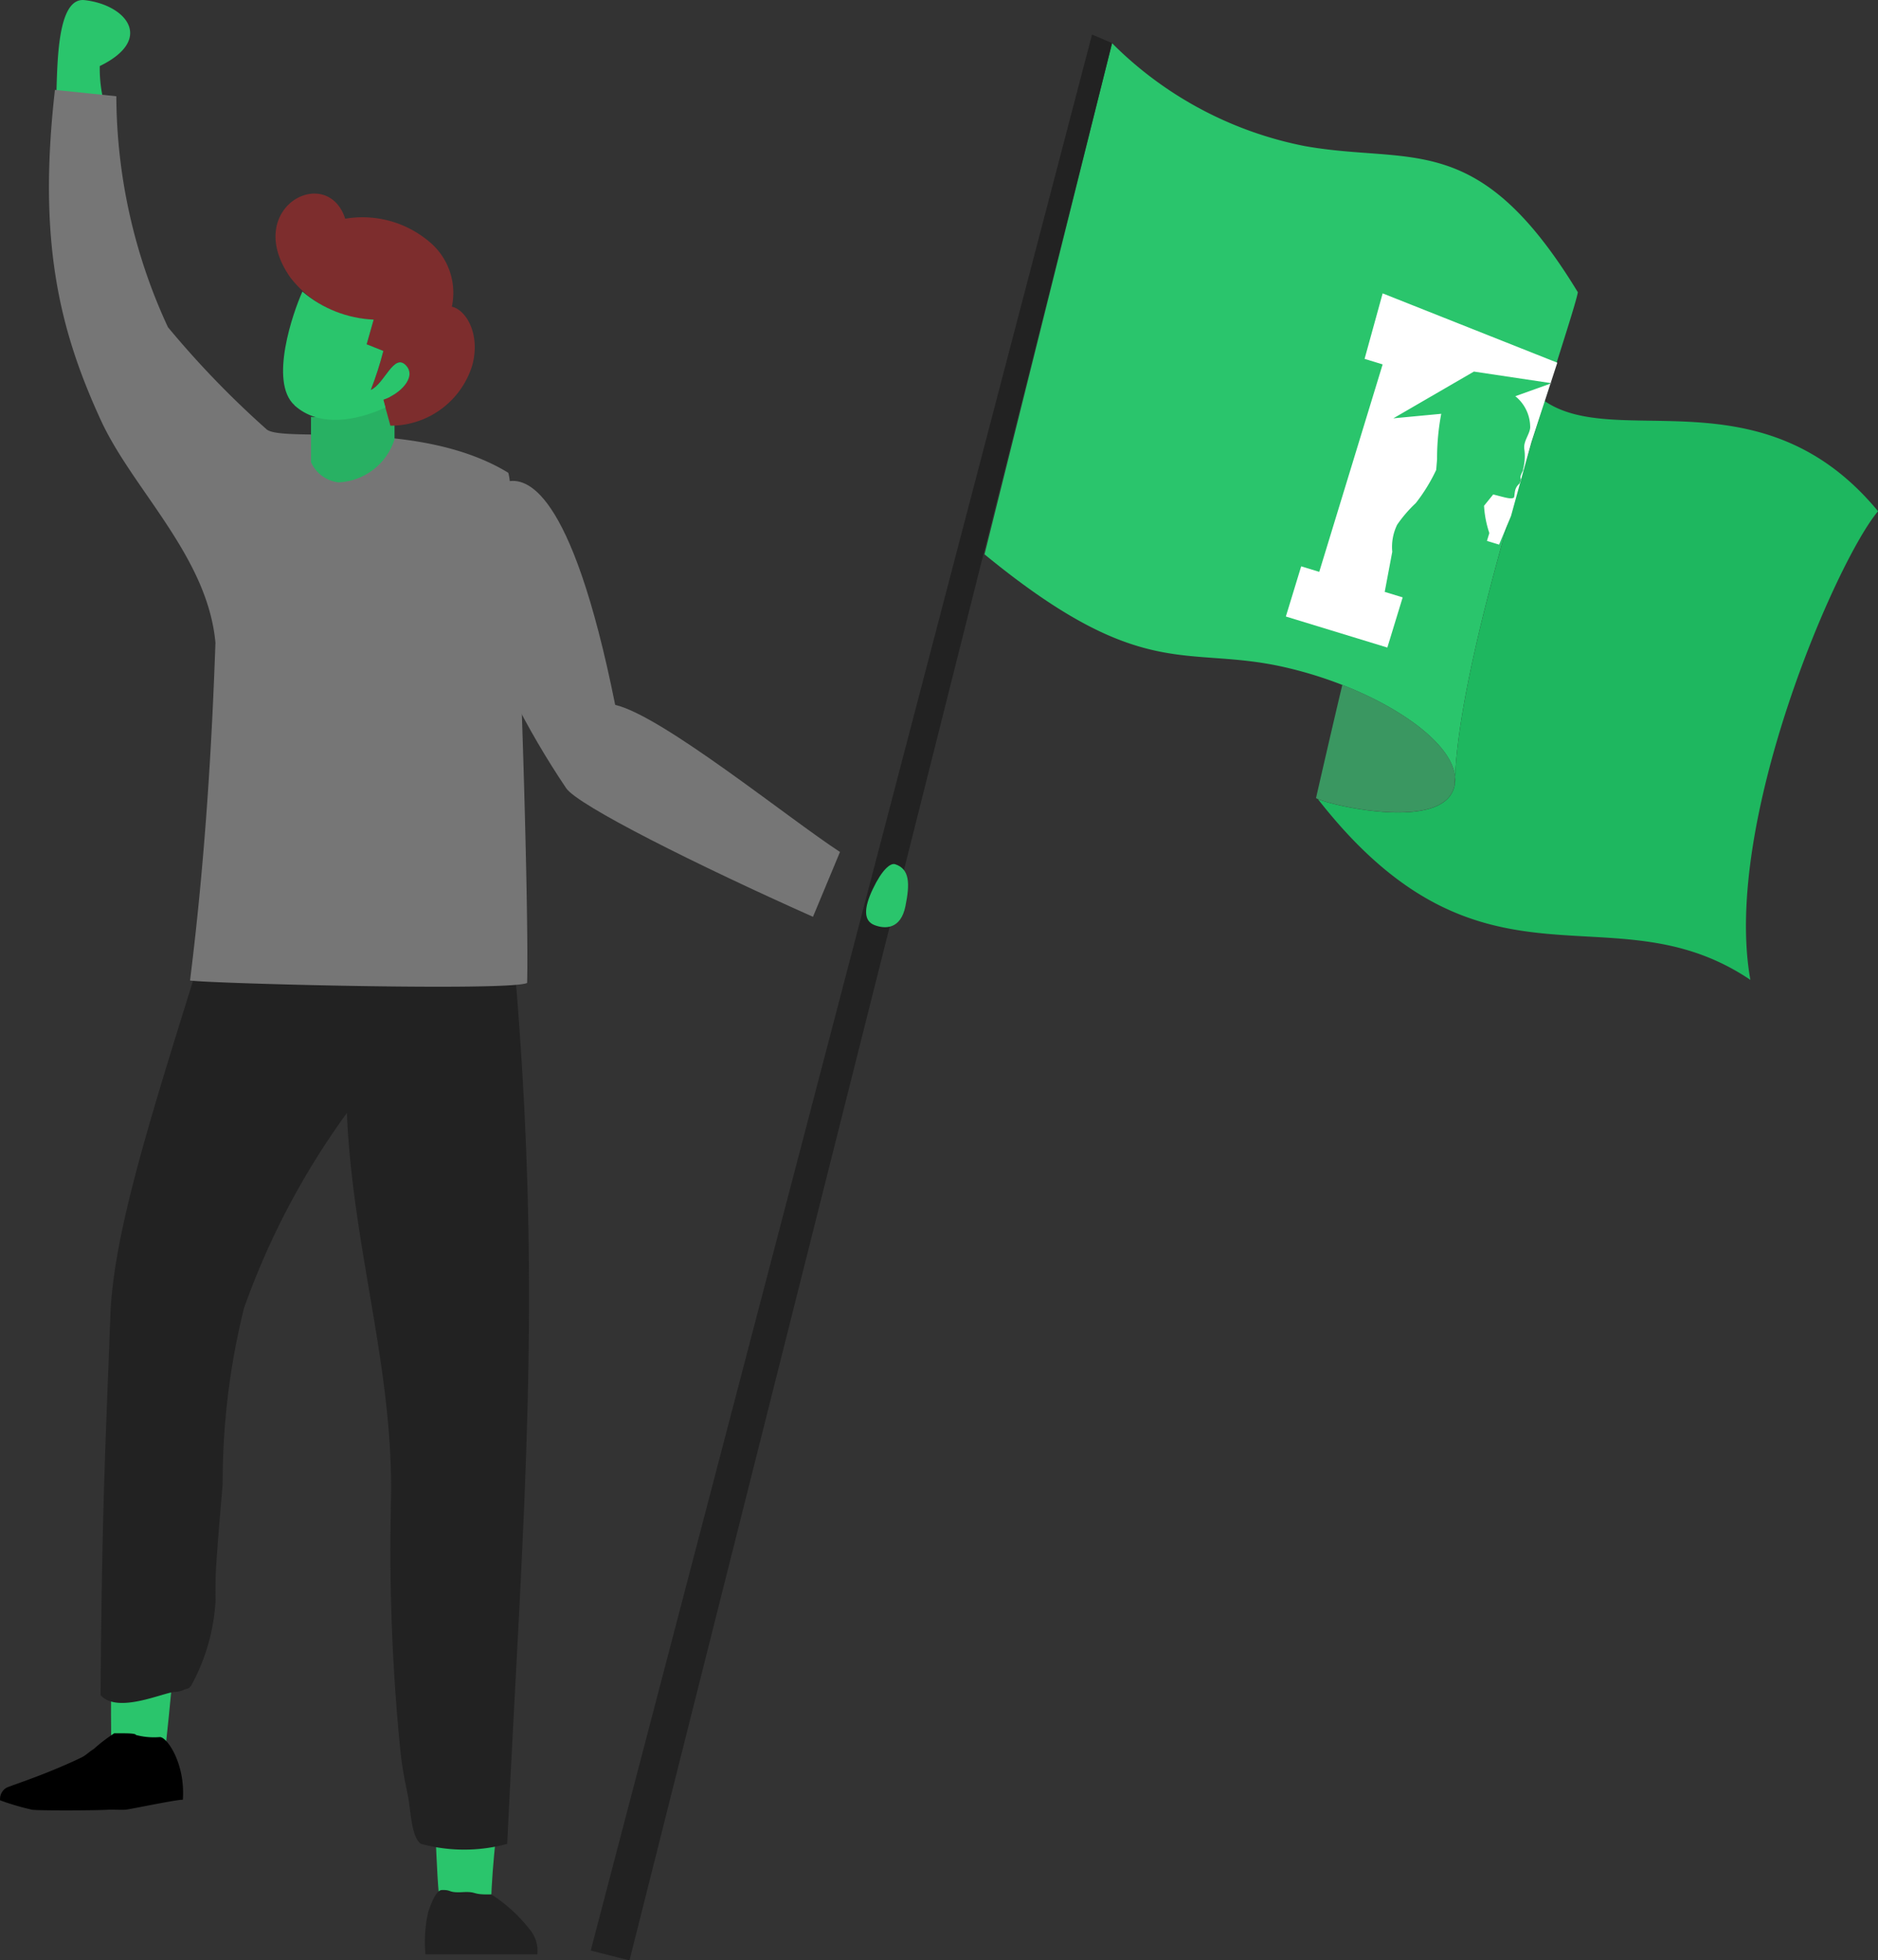
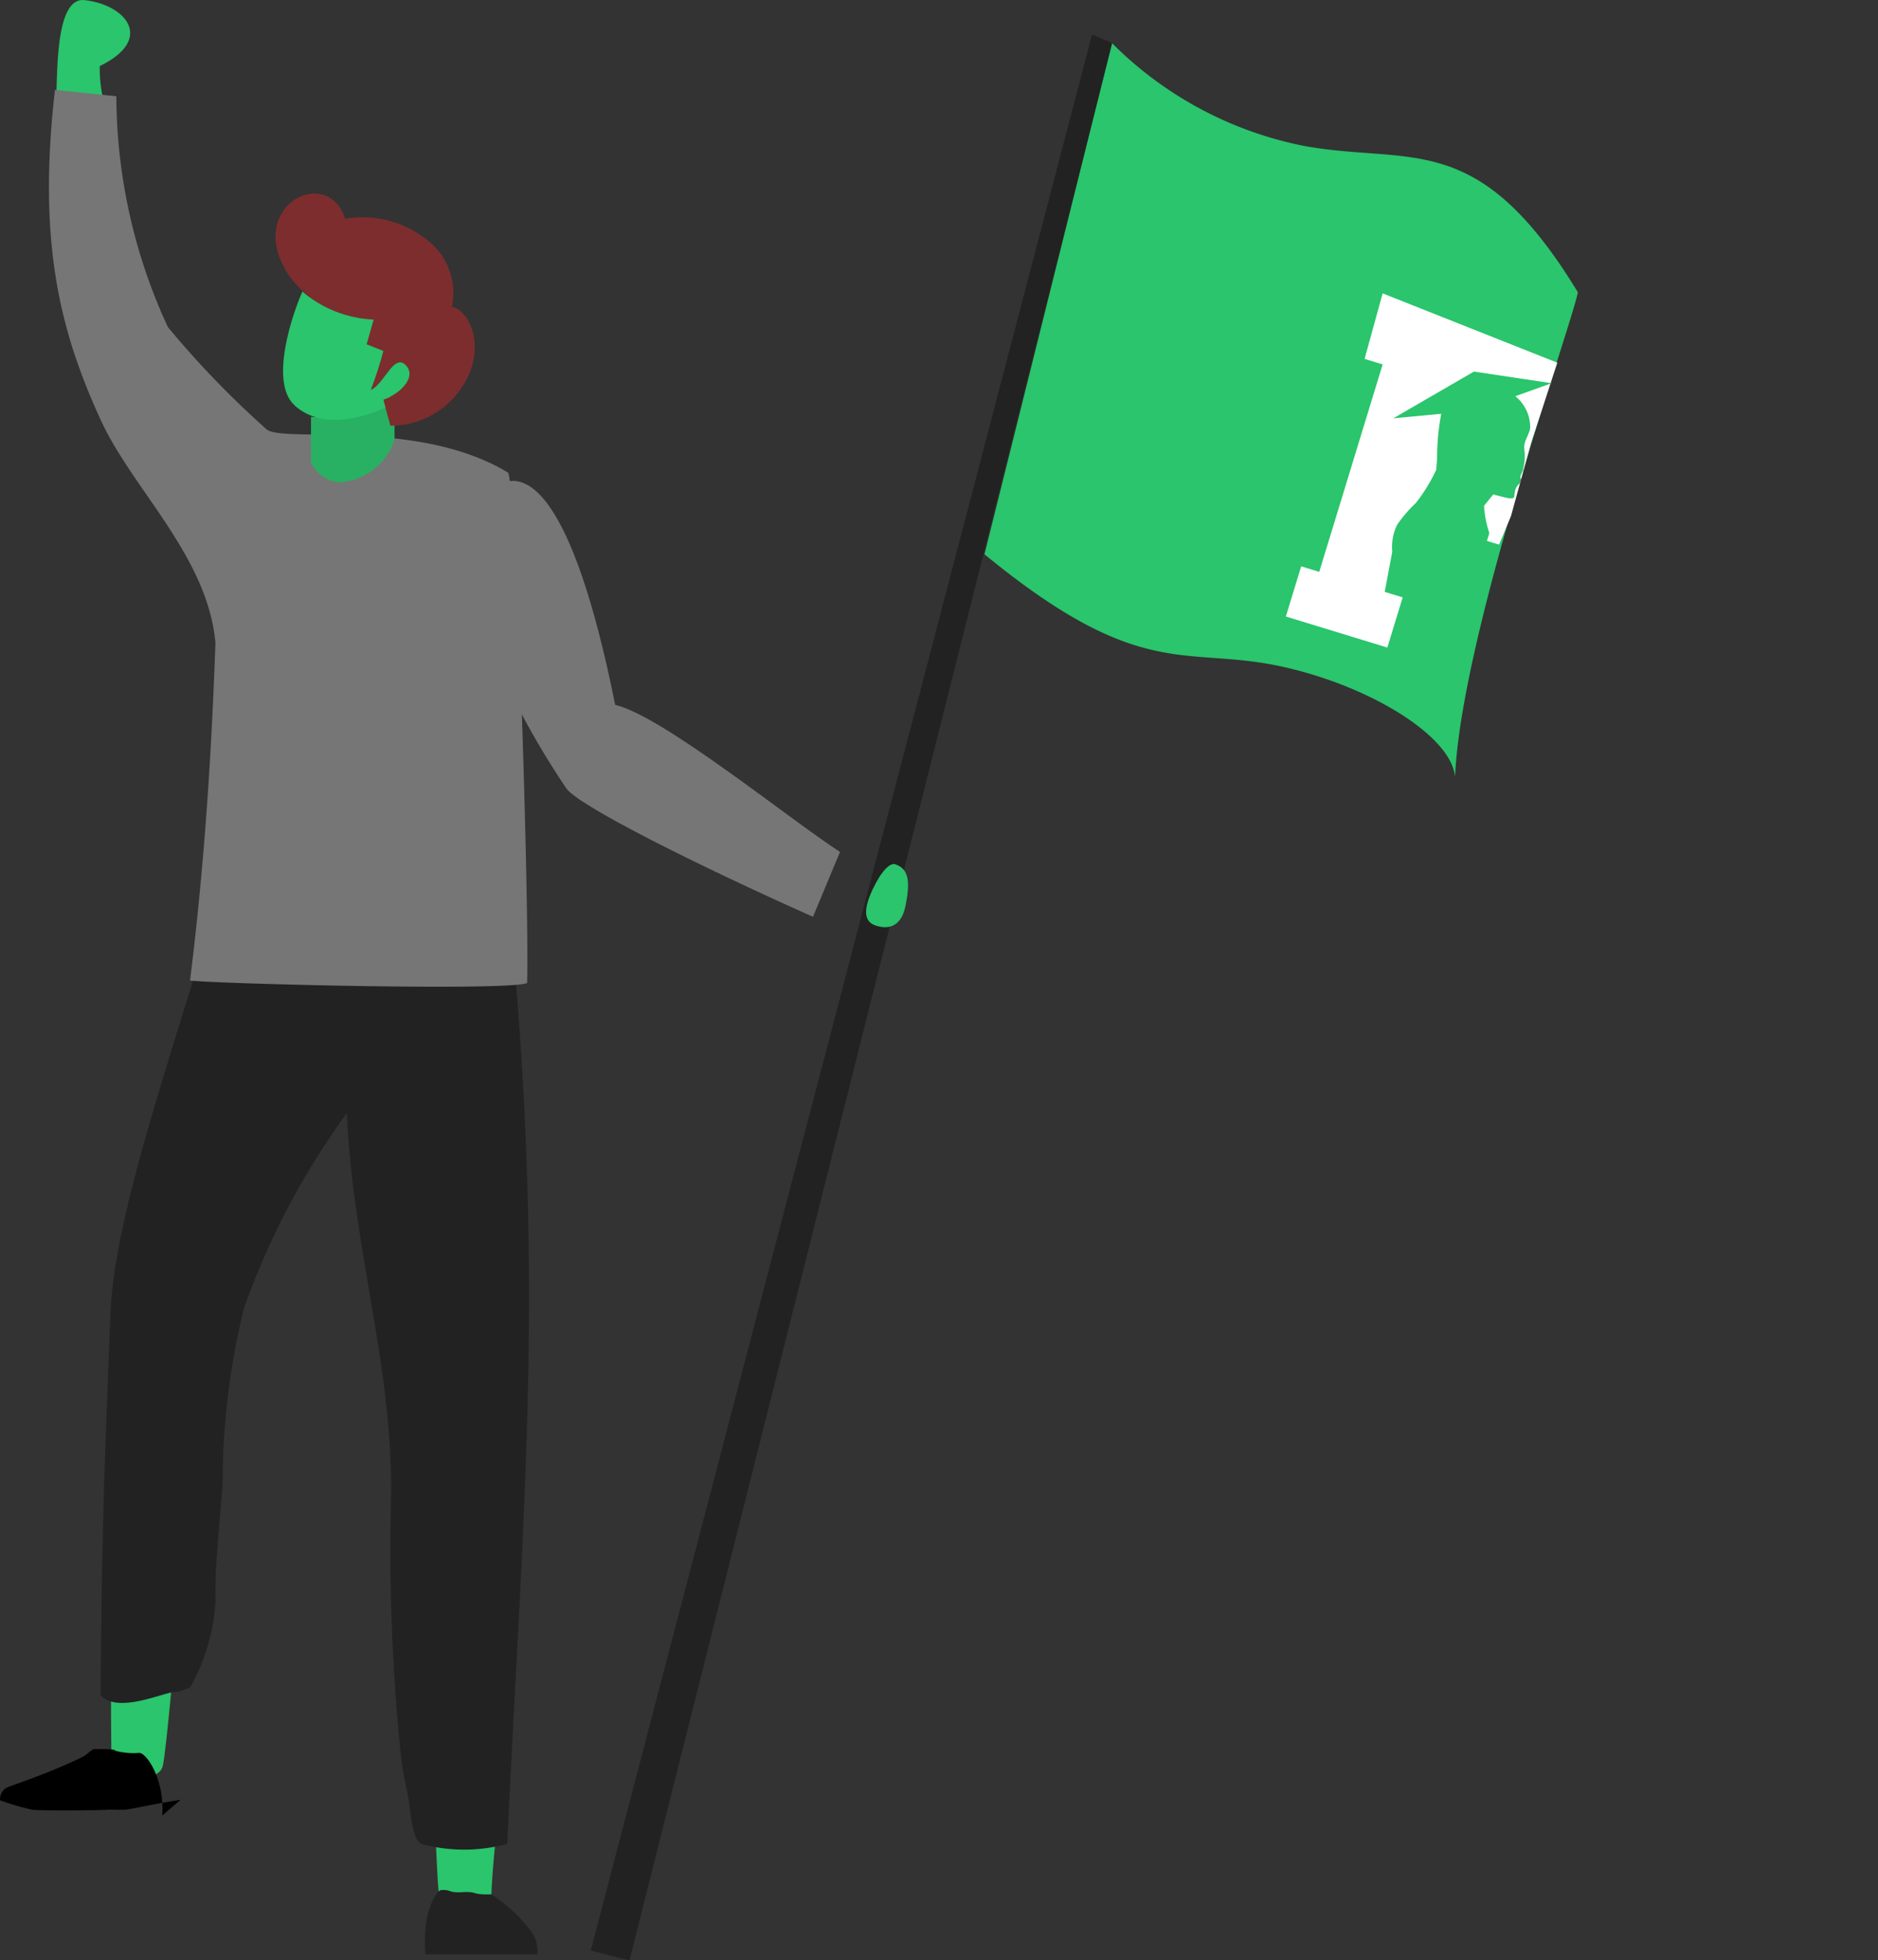
<svg xmlns="http://www.w3.org/2000/svg" width="88.685" height="92.533" viewBox="0 0 88.685 92.533">
  <rect x="0" y="0" width="88.685" height="92.533" fill="#333333" stroke="none" />
  <defs>
    <style>.a{fill:none;clip-rule:evenodd;}.b,.k{fill:#2ac56c;}.b,.c,.d,.e,.h,.i,.l,.m{fill-rule:evenodd;}.d{fill:#222;}.e{fill:#767676;}.f{clip-path:url(#a);}.g,.h{fill:#28b163;}.i{fill:#7d2d2d;}.j{clip-path:url(#b);}.l{fill:#1eb75f;}.m{fill:#3a9761;}.n{fill:#fff;}</style>
    <clipPath id="a">
      <path class="a" d="M1414.193,588.555l-.063-.009.252.01a4.506,4.506,0,0,0,3.163-1.548l.591.908v1.695a2.916,2.916,0,0,1-2.635,2.028,1.623,1.623,0,0,1-1.309-.95v-2.133Z" transform="translate(-1414.13 -587.008)" />
    </clipPath>
    <clipPath id="b">
      <path class="a" d="M1402.913,551.426c-1.224-1.1-.067-4.411.368-5.37a5.553,5.553,0,0,0,3.365,1.323l-.331,1.165.789.314a16.192,16.192,0,0,1-.594,1.84c.64-.273,1.09-1.77,1.664-1.155.516.553-.284,1.355-1.073,1.613l.1.374c-1.324.607-3.1.968-4.291-.1" transform="translate(-1402.368 -546.056)" />
    </clipPath>
  </defs>
  <g transform="translate(-10614.815 837)">
    <g transform="translate(10614.815 -837)">
      <g transform="translate(0 0)">
        <path class="b" d="M1302.089,421.959l2.342.432a6.545,6.545,0,0,1-.285-2.03c2.6-1.268,1.243-2.891-.714-3.113-1.342-.152-1.281,3.166-1.344,4.712" transform="translate(-1299.435 -417.242)" />
        <path class="b" d="M1326.819,1124.67l-.479,3.811c-.033.563-.019,2.11.008,4.061.861.74,2.234.538,2.409-.067s.7-6.8.7-6.8Z" transform="translate(-1321.079 -1049.085)" />
-         <path class="c" d="M1285.777,1186.127c-.522.055-2.4.448-2.592.464s-.663-.008-.783,0c-.614.041-3.427.048-3.638,0a11.853,11.853,0,0,1-1.507-.442.616.616,0,0,1,.313-.6c.151-.067.808-.287,1.584-.587s1.581-.652,1.955-.841c.234-.118.369-.279.569-.393h0a7.873,7.873,0,0,1,.973-.746c.1.016,1.018-.031,1.018.082a3.309,3.309,0,0,0,1.123.1c.338-.026,1.219,1.249,1.095,2.958" transform="translate(-1277.252 -1101.17)" />
+         <path class="c" d="M1285.777,1186.127c-.522.055-2.4.448-2.592.464s-.663-.008-.783,0c-.614.041-3.427.048-3.638,0a11.853,11.853,0,0,1-1.507-.442.616.616,0,0,1,.313-.6c.151-.067.808-.287,1.584-.587s1.581-.652,1.955-.841c.234-.118.369-.279.569-.393h0c.1.016,1.018-.031,1.018.082a3.309,3.309,0,0,0,1.123.1c.338-.026,1.219,1.249,1.095,2.958" transform="translate(-1277.252 -1101.17)" />
        <path class="b" d="M1471.018,1184.792l.852,2.78c.033.563-.354,3.141-.381,5.092-.861.74-2.234.538-2.409-.067s-.322-6.628-.322-6.628Z" transform="translate(-1448.297 -1102.784)" />
        <path class="d" d="M1470.291,1255.25h-5.283a6.222,6.222,0,0,1,.134-2.007c.186-.55.4-1.021.641-1.028.495-.014.267.139.982.1s.4.135,1.352.105a7.342,7.342,0,0,1,1.814,1.654,1.567,1.567,0,0,1,.361,1.179" transform="translate(-1444.917 -1163.002)" />
        <path class="d" d="M1335.454,846.717a95.06,95.06,0,0,0,.455,11.443c.1.908.187,1.253.375,2.212.1.53.145,1.877.6,2.148a7.743,7.743,0,0,0,4.066,0c.743-15.627,1.714-25.716.327-41.653-.732-.663-1.31-1.787-3.12-2.29-3.454-.959-5.125,1.3-7.1,1.236s-3.016-.466-4.491.512c-2.356,7.583-4.206,13.254-4.355,17.236-.236,6.291-.4,9.141-.463,17.938.78.878,2.855-.079,3.48-.152a1.084,1.084,0,0,0,.476-.11c.319-.107.178-.045.311-.168a9.426,9.426,0,0,0,1.164-4.067c-.011-.463,0-.489,0-.933,0-.733.274-3.808.333-4.52a34.264,34.264,0,0,1,1.006-8.308,36.14,36.14,0,0,1,4.86-9.218c.287,6.6,2.3,12.3,2.07,18.693" transform="translate(-1316.998 -775.485)" />
        <path class="e" d="M1306.8,483.028c-.149,4.224-.435,9.829-1.2,15.943.921.145,15.089.512,15.918.117.105-3.619-.5-23.11-.893-24.084-4.208-2.57-10.607-1.4-11.406-2.045a44.147,44.147,0,0,1-4.663-4.826,26.089,26.089,0,0,1-2.436-10.9l-2.9-.3c-.805,7.08.177,11.26,2.165,15.586,1.508,3.283,5.044,6.427,5.415,10.512" transform="translate(-1296.626 -452.69)" />
        <g transform="translate(14.625 18.138)">
          <g class="f">
            <rect class="g" width="4.007" height="4.662" transform="translate(0 0)" />
          </g>
        </g>
-         <path class="h" d="M1414.719,592.557a2.61,2.61,0,0,0,2.581-1.069,2.358,2.358,0,0,1-2.581,1.913Z" transform="translate(-1400.031 -572.871)" />
        <path class="i" d="M1403.528,512.016a16.291,16.291,0,0,0,.594-1.84l-.789-.314.331-1.165a5.122,5.122,0,0,1-3.943-2c-2.283-3.271,1.738-5.4,2.6-2.763a4.887,4.887,0,0,1,4.07,1.173,3.127,3.127,0,0,1,.965,2.979c.65.144,1.357,1.249.972,2.742a4.035,4.035,0,0,1-3.874,2.876l-.339-1.231c.789-.257,1.59-1.06,1.073-1.613-.574-.615-1.025.882-1.664,1.155" transform="translate(-1386.018 -493.61)" />
        <g transform="translate(13.368 13.763)">
          <g class="j">
            <rect class="k" width="7.001" height="6.441" transform="translate(-0.678 0)" />
          </g>
        </g>
        <path class="e" d="M1484.844,629.731c.824-.171,3,.124,5.094,10.544,2.219.512,8.179,5.356,10.616,6.943l-1.276,3.06c-5.477-2.44-11.1-5.255-11.653-6.069-3.674-5.441-7.042-13.592-2.78-14.479" transform="translate(-1460.887 -607.003)" />
        <g transform="translate(27.895 1.63)">
          <path class="b" d="M1734.611,470.924c.187-4.482,2.572-12.466,4.228-17.753.827-2.639,1.472-4.605,1.572-5.129-4.71-7.744-7.833-6-12.891-6.9a17.637,17.637,0,0,1-9.107-4.858l-6.023,24.127c7.458,6.117,9.478,4.269,14.141,5.321a19.282,19.282,0,0,1,2.757.844c2.938,1.148,5.205,2.883,5.323,4.351" transform="translate(-1693.794 -435.876)" />
-           <path class="l" d="M1886.172,599.571c-5.474-6.618-12.335-2.857-15.745-5.2-1.656,5.287-4.041,13.271-4.228,17.753a1.414,1.414,0,0,1-.01.32c-.328,2.248-5.569,1.092-6.469.716,7.814,10,13.8,4.073,20.424,8.534-1.329-7.414,4.068-19.8,6.028-22.12" transform="translate(-1825.381 -577.072)" />
-           <path class="m" d="M1865.477,724.148c-.117-1.468-2.385-3.2-5.323-4.351-.553,2.316-1.243,5.347-1.243,5.347a.832.832,0,0,0,.086.041c.9.376,6.141,1.532,6.469-.716q0-.157.01-.32" transform="translate(-1824.66 -689.101)" />
          <path class="d" d="M1562.954,432.9l-.947-.4-23.673,90.439,1.831.464Z" transform="translate(-1538.333 -432.498)" />
          <path class="n" d="M5.2,2.27,8.87,1.722,7.41,2.81A1.88,1.88,0,0,1,8.518,4.031c.064.326-.135.723.038,1.062a2.356,2.356,0,0,1,.2.737.849.849,0,0,1,.012.166l.017.054c-.078.408,0,.362.023.448v.142l-.015.076c-.164.283-.056.468-.043.687-.112.13-.371.117-.982.147l-.258.638a4.888,4.888,0,0,0,.616,1.158v.387h.6l.143-1.458-.1-3.606L8.844.718,0,0,.088,3.206H.98v10.24H.088v2.477H5.1V13.446H4.213L4,11.531a2.385,2.385,0,0,1-.152-1.289,6.305,6.305,0,0,1,.543-1.234,8.159,8.159,0,0,0,.463-1.777L4.748,6.74a11.319,11.319,0,0,1-.44-2.113l-2.1.865Z" transform="translate(37.398 12.218) rotate(17)" />
        </g>
        <path class="b" d="M1661.4,798.971c-.227-.075-.626.266-1.057,1.172s-.438,1.5.078,1.7,1.244.192,1.463-.89.2-1.757-.484-1.982" transform="translate(-1619.127 -758.177)" />
      </g>
    </g>
  </g>
</svg>